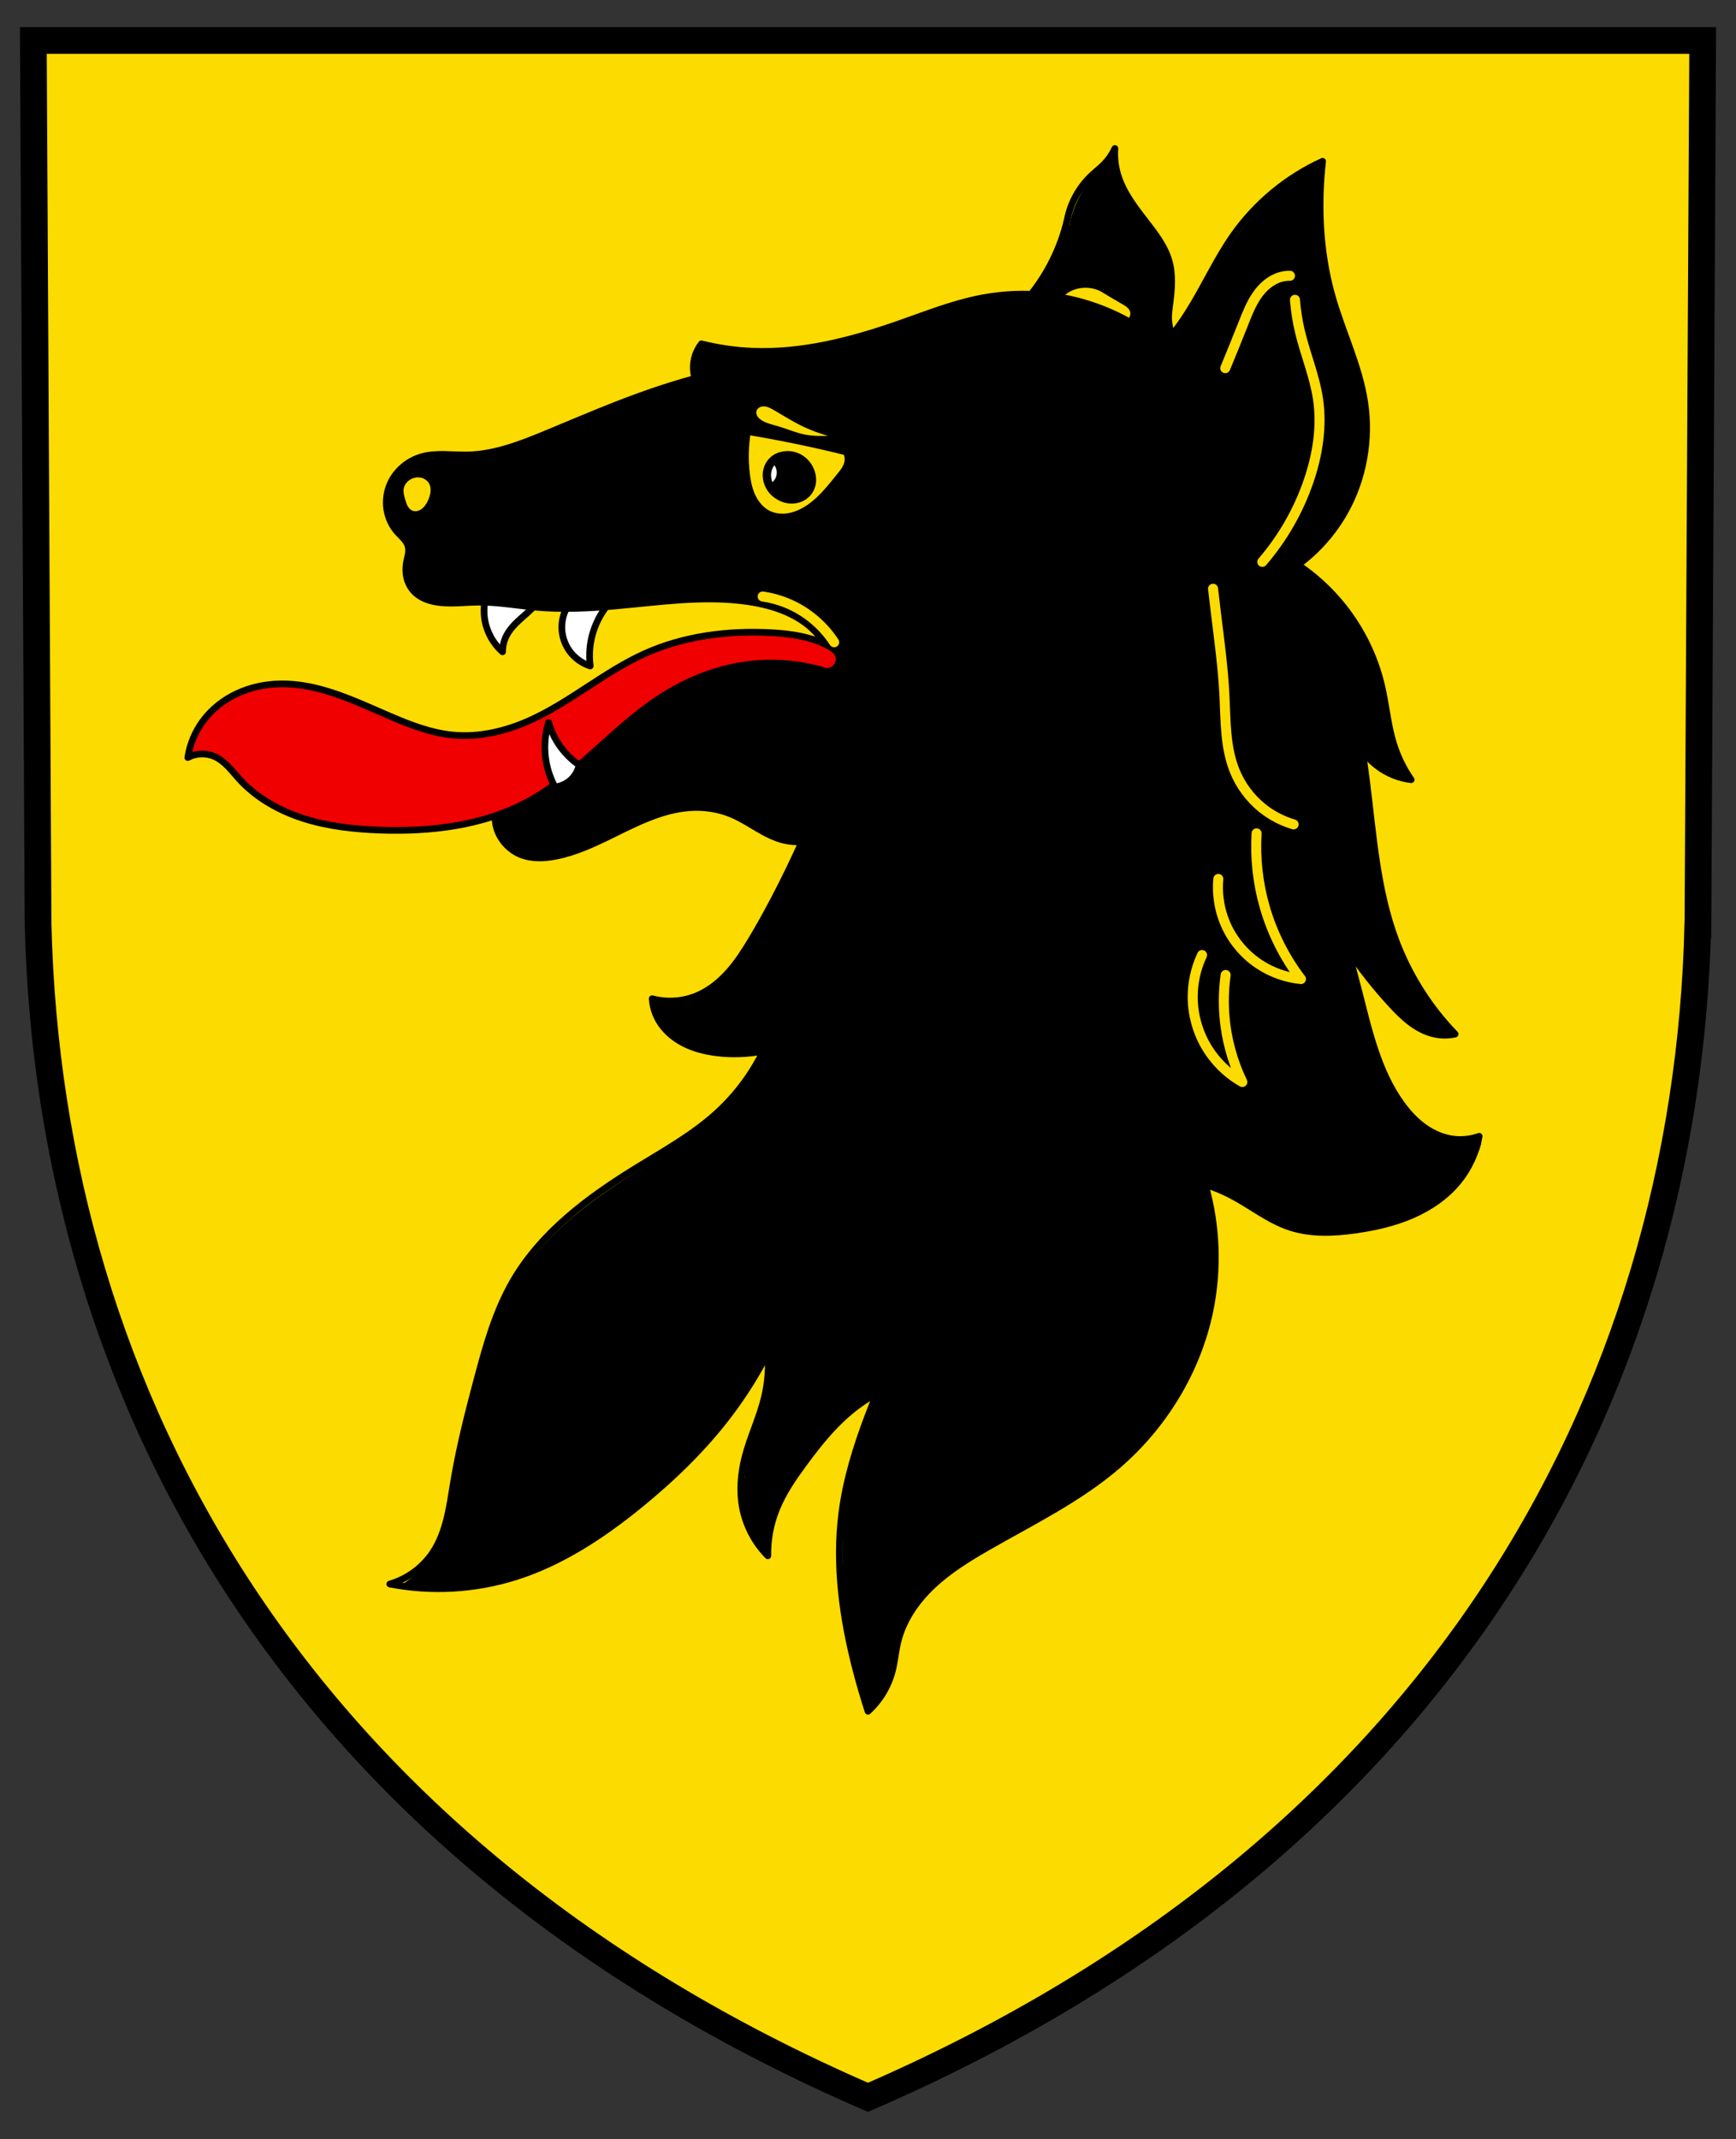
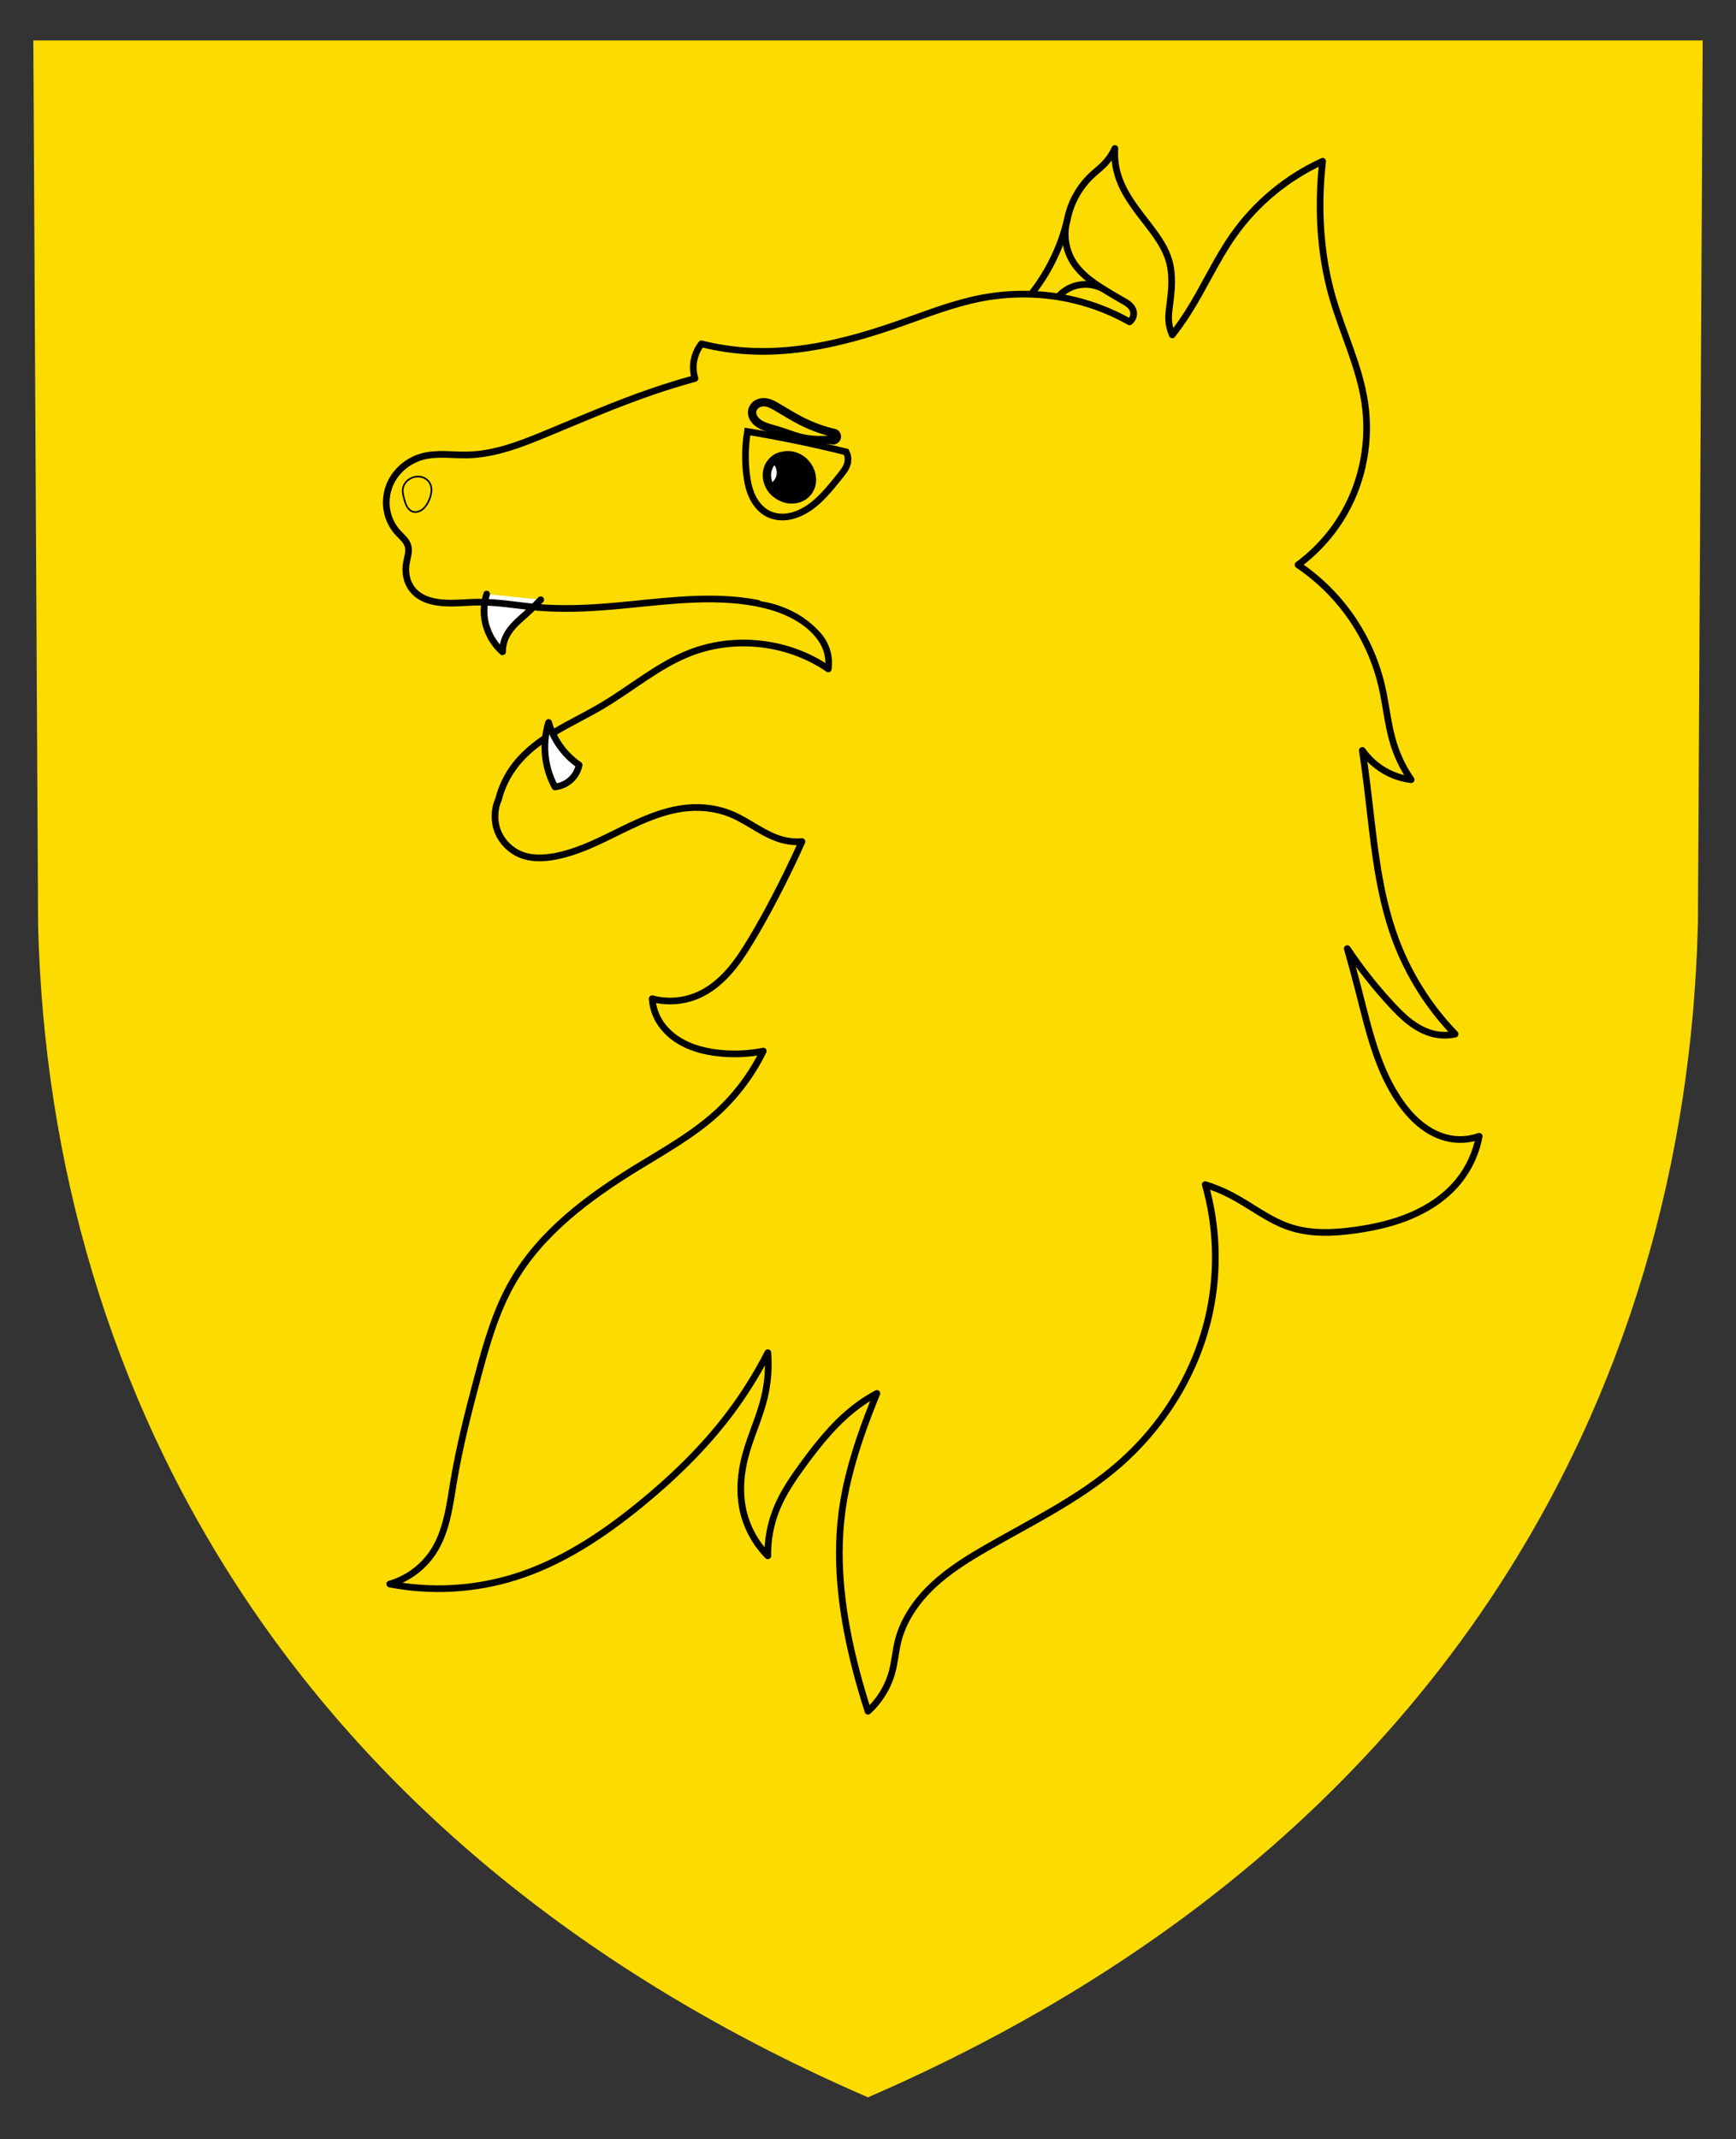
<svg xmlns="http://www.w3.org/2000/svg" width="137.58mm" height="169.5mm" version="1.1" viewBox="0 0 137.58 169.5" xml:space="preserve">
  <rect x="0" y="0" width="137.58" height="169.5" fill="#333333" stroke="none" />
  <g transform="translate(35.954 -7.196)">
    <path d="m98.609 80.486 0.378-70.082h-132.3l0.378 70.082c0.916 37.43 20.549 73.315 65.769 92.906 45.224-19.592 64.853-55.476 65.769-92.906z" fill="#fcdb00" stroke-width="2.205" />
    <g fill="#fff" fill-rule="evenodd" stroke="#000" stroke-linecap="round" stroke-linejoin="round" stroke-width=".529">
      <path d="m2.615 54.27c-0.203 0.632-0.259 1.311-0.161 1.967 0.149 1 0.661 1.943 1.419 2.612 0.001-0.459 0.116-0.917 0.331-1.322 0.372-0.702 1.013-1.211 1.604-1.742 0.378-0.339 0.741-0.694 1.089-1.064" style="paint-order:markers fill stroke" />
-       <path d="m9.089 55.136c-0.39 0.603-0.57 1.338-0.504 2.052 0.058 0.628 0.305 1.237 0.7 1.728 0.395 0.491 0.937 0.863 1.538 1.054-0.062-0.476-0.07-0.959-0.023-1.437 0.124-1.267 0.64-2.492 1.46-3.466" style="paint-order:markers fill stroke" />
    </g>
    <g>
-       <path transform="scale(.265)" d="m197.66 72.512c-5.92 5.258-12.128 13.761-13.494 22.012-0.189-0.646-0.321-1.18-0.354-1.522-0.121-0.471-1.502 7.279-1.945 7.482-0.998 1.508-1.645 3.253-2.523 4.846-1.493 3.018-3.328 5.859-5.039 8.764-0.076 0.215-0.472 0.893-0.969 1.723-10.476-0.342-21.046 1.802-30.834 5.561-21.305 7.586-44.144 14.846-66.861 9.518-3.571 4e-3 -3.293 5.255-3.436 7.775 0.394 4.098-6.733 3.316-9.613 5.289-16.827 5.326-32.602 13.504-49.551 18.4-8.367 2.728-17.649-0.275-25.744 3.434-7.428 3.861-9.444 14.979-3.402 20.947 5.091 3.874 0.445 10.421 3.273 15.248 3.117 6.492 11.627 4.818 17.465 5.227 14.559 0.501 29.152 3.002 43.76 1.074 16.084-1.319 32.773-3.756 48.541 0.902 7.874 2.582 16.145 9.001 15.734 18.086-2.797-0.036-5.834-2.853-8.74-3.728-9.836-3.72-21.189-4.349-31.238-1.061-14.452 5.901-26.577 16.213-40.375 23.295-8.546 4.988-16.993 12.017-18.871 22.289-2.416 6.941 2.779 14.887 10.15 15.369 12.641 1.005 23.292-7.497 34.723-11.475 8.422-3.798 18.077-4.643 26.441-0.225 6.431 2.766 12.417 7.421 19.674 7.408-4.467 11.007-10.283 21.758-16.494 31.963-4.766 7.907-12.471 17.545-28.463 15.197-2.026 2e-3 2.265 5.76 3.848 9.096 5.545 4.239 6.754 4.877 12.983 6.352 5.435 0.633 11.174-0.38 16.453 0.691-5.905 12.425-16.643 21.88-28.264 28.871-18.826 11.654-39.419 24.049-48.998 45.006-9.179 21.738-12.958 45.179-18.07 68.059-1.536 7.384-7.24 12.985-13.25 16.834 3.04 1.702 7.734 0.962 11.459 1.316 25.804 0.274 48.829-14.412 67.035-31.471 12.019-11.067 23.142-23.362 30.762-37.926 1.313-2.443 1.127 1.912 1.139 3.029-0.099 11.577-6.932 21.871-7.625 33.342-4.185 7.095 2.373 17.156 7.157 23.653 0.443-17.745 12.082-31.162 22.699-41.495 3.101-2.701 6.163-5.716 10.008-7.316-4.755 13.942-10.356 27.979-10.494 42.949-0.459 16.752 1.997 36.675 7.801 52.424 1.892-1.924 3.564-4.738 4.332-6.174 4.149-8.621 3.827-19.012 10.359-26.502 10.506-13.163 26.831-19.144 40.641-28.029 20.121-11.267 37.773-28.972 44.576-51.455 4.707-14.324 4.53-29.802 1.283-44.41-0.853-2.884 2.963-3e-3 4.135 0.166 10.197 4.318 19.093 13.293 30.92 12.357 15.704 0.131 33.395-4.562 42.672-18.213 1.203-2.504 5.01-7.121 4.147-9.957-4.172 0.369-10.057 1.621-13.899-0.801-10.475-5.94-15.322-17.899-18.699-28.859-2.607-8.725-4.835-17.674-7.221-26.389 8.215 8.365 14.071 20.002 25.371 24.783 1.363 0.736 7.392 2.009 5.934-0.723-9.991-12.373-18.524-27.896-21.364-43.585-2.145-13.218-4.189-26.892-4.793-40.033 2.932 3.388 9.802 8.08 14.299 8.82-2.362-3.862-4.332-6.288-4.717-8.65-3.737-11.717-4.202-24.591-10.91-35.268-4.503-8.018-11.098-14.744-18.221-20.334 8.653-8.171 16.634-17.924 18.773-29.977 3.071-11.561 0.298-23.494-3.613-34.471-4.46-12.932-8.764-26.209-8.768-40.014-0.614-4.898 0.811-9.982-0.242-14.775-2.711-0.763-5.208 2.637-7.602 3.691-12.255 7.578-20.184 19.946-26.801 32.391-2.927 4.774-5.832 10.388-9.377 14.305-2.289-4.213-0.602-9.568-1.062-14.195 0.713-6.672-1.764-13.112-6.088-18.135-5.848-9.375-10.043-13.184-10.521-22.777zm-9.362 39.911s4.767 1.067 4.45 0.518c3.291 1.704 1.942 1.074 1.791 0.781 1.511 0.703 1.157 2.317 2.924 2.375 3.316 0.333 7.938 3.672 5.637 7.195-4.827-0.212-8.886-3.968-13.678-4.814-2.681-0.857-5.409-1.429-8.15-1.877 0.226-1.423 2.193-2.512 2.499-2.74 2.168-0.846 2.61-1.1 4.527-1.438z" fill-rule="evenodd" style="paint-order:markers fill stroke" />
      <path d="m45.764 30.514c0.652-0.82 1.218-1.708 1.686-2.646 0.518-1.037 0.915-2.134 1.182-3.262m2.838 5.482c-0.754-0.417-1.698-0.47-2.494-0.14-0.411 0.17-0.781 0.437-1.072 0.773m33.369 66.515c-0.237 1.301-0.808 2.541-1.642 3.567-0.973 1.196-2.286 2.088-3.702 2.699-1.416 0.611-2.935 0.953-4.462 1.169-1.733 0.244-3.538 0.323-5.199-0.228-1.695-0.562-3.111-1.734-4.698-2.554-0.643-0.332-1.315-0.607-2.007-0.821m11.256-18.702c0.326 1.139 0.635 2.283 0.929 3.431 0.785 3.072 1.495 6.265 3.344 8.84 0.474 0.659 1.02 1.272 1.665 1.765 0.645 0.493 1.391 0.865 2.189 1.017 0.773 0.147 1.585 0.084 2.326-0.182m-1.907-8.098c-0.54 0.119-1.105 0.119-1.645 0-0.687-0.151-1.322-0.489-1.884-0.911s-1.057-0.927-1.534-1.443c-1.274-1.379-2.439-2.858-3.483-4.418m1.193-15.706c0.129 0.861 0.247 1.723 0.355 2.587 0.523 4.193 0.81 8.477 2.29 12.435 1.037 2.773 2.651 5.328 4.708 7.456m-3.483-20.156c-0.475-0.058-0.942-0.177-1.387-0.355-0.995-0.397-1.869-1.09-2.483-1.967m-5.096-14.706c1.323 0.892 2.513 1.983 3.515 3.225 1.508 1.868 2.589 4.079 3.128 6.418 0.348 1.509 0.474 3.069 0.935 4.547 0.315 1.009 0.784 1.97 1.387 2.838m-7.016-49.006c-0.093 0.818-0.154 1.64-0.182 2.463-0.096 2.795 0.187 5.612 0.958 8.301 0.803 2.802 2.131 5.465 2.564 8.347 0.444 2.961-0.111 6.067-1.58 8.675-0.923 1.638-2.196 3.077-3.709 4.192m-9.965-18.221c0.442-0.567 0.857-1.155 1.243-1.762 1.275-2.002 2.235-4.199 3.603-6.139 1.784-2.53 4.251-4.574 7.069-5.856m-16.462-1.014c-0.049 0.694 0.028 1.397 0.226 2.064 0.465 1.569 1.556 2.859 2.548 4.16 0.625 0.821 1.23 1.685 1.516 2.677 0.318 1.103 0.215 2.28 0.065 3.418-0.054 0.407-0.113 0.816-0.097 1.226 0.017 0.422 0.116 0.841 0.29 1.226m-3.386-1.032c0.144-0.108 0.251-0.265 0.298-0.438 0.047-0.174 0.035-0.363-0.034-0.529-0.069-0.165-0.191-0.305-0.33-0.418-0.139-0.113-0.295-0.203-0.451-0.292-0.531-0.304-1.062-0.61-1.58-0.935-0.928-0.582-1.841-1.252-2.409-2.188-0.591-0.975-0.751-2.201-0.429-3.295m0 0c0.255-1.336 0.943-2.585 1.935-3.515 0.328-0.307 0.687-0.58 1-0.903 0.346-0.357 0.631-0.774 0.838-1.226m-32.766 15.48c1.298 0.326 2.629 0.521 3.967 0.581 3.978 0.176 7.916-0.846 11.674-2.161 2.139-0.748 4.257-1.598 6.482-2.032 2.468-0.481 5.04-0.435 7.482 0.161 1.51 0.369 2.968 0.946 4.322 1.709m-34.443 4.483c-0.076-0.251-0.12-0.512-0.129-0.774-0.024-0.704 0.209-1.414 0.645-1.967m10.051 25.76c0.067-0.456 0.036-0.926-0.091-1.368-0.268-0.934-0.947-1.705-1.729-2.28-1.32-0.971-2.943-1.452-4.565-1.688-3.532-0.513-7.117 0.057-10.672 0.365-2.002 0.173-4.018 0.263-6.02 0.091-1.552-0.133-3.094-0.423-4.652-0.41-0.974 0.008-1.949 0.134-2.919 0.046-0.414-0.038-0.826-0.115-1.213-0.266s-0.747-0.38-1.022-0.691c-0.263-0.297-0.442-0.666-0.53-1.052-0.089-0.387-0.089-0.792-0.017-1.182 0.04-0.215 0.1-0.427 0.137-0.643 0.037-0.216 0.049-0.441-0.009-0.652-0.06-0.217-0.19-0.408-0.338-0.578-0.148-0.169-0.316-0.32-0.468-0.487-0.466-0.51-0.775-1.16-0.881-1.843-0.106-0.683-0.01-1.395 0.268-2.027 0.464-1.054 1.437-1.859 2.548-2.161 1.157-0.314 2.382-0.104 3.58-0.129 2.185-0.045 4.27-0.872 6.289-1.709 2.777-1.152 5.54-2.349 8.385-3.322 1.107-0.378 2.226-0.723 3.354-1.032m-15.577 33.379c0.249-0.993 0.706-1.933 1.333-2.743 0.856-1.107 2.008-1.952 3.211-2.667 1.203-0.715 2.472-1.316 3.675-2.031 2.338-1.388 4.444-3.21 6.978-4.196 3.563-1.386 7.798-0.892 10.946 1.277m-2.085 13.682c-0.464 0.04-0.933 0.007-1.387-0.097-0.762-0.175-1.463-0.545-2.137-0.941-0.674-0.395-1.335-0.821-2.055-1.123-1.073-0.45-2.259-0.611-3.418-0.516-2.138 0.174-4.106 1.181-6.031 2.128-1.439 0.708-2.909 1.401-4.483 1.709-0.921 0.181-1.903 0.221-2.773-0.129-0.811-0.326-1.48-0.991-1.81-1.801-0.33-0.81-0.317-1.753 0.036-2.553m12.187 15.774c1.185 0.316 2.476 0.221 3.603-0.265 0.95-0.409 1.77-1.082 2.458-1.855s1.25-1.648 1.784-2.535c0.634-1.054 1.23-2.13 1.801-3.218 0.789-1.503 1.531-3.03 2.225-4.58m-3.069 16.602c-1.213 0.244-2.466 0.29-3.694 0.137-0.908-0.114-1.81-0.339-2.623-0.759-0.813-0.42-1.534-1.044-1.984-1.841-0.291-0.515-0.464-1.097-0.502-1.688m-20.797 46.383c1.388-0.4 2.623-1.307 3.421-2.511 1.084-1.637 1.319-3.67 1.642-5.607 0.459-2.755 1.151-5.465 1.87-8.164 0.706-2.653 1.453-5.332 2.828-7.708 2.255-3.897 6.016-6.674 9.851-9.03 2.185-1.342 4.449-2.601 6.34-4.333 1.507-1.38 2.752-3.045 3.649-4.88m0.36 23.904c-0.868 1.696-1.883 3.317-3.031 4.838-2.043 2.706-4.497 5.083-7.127 7.224-2.975 2.422-6.242 4.579-9.904 5.721-3.187 0.993-6.62 1.183-9.897 0.547m29.959-2.237c-1.016-1.026-1.721-2.356-2-3.773-0.263-1.342-0.148-2.739 0.194-4.064 0.415-1.61 1.155-3.123 1.54-4.741 0.273-1.148 0.363-2.339 0.266-3.515m8.643 3.225c-0.517 0.276-1.015 0.588-1.487 0.935-1.711 1.256-3.062 2.933-4.318 4.644-0.832 1.134-1.638 2.306-2.161 3.612-0.466 1.165-0.698 2.422-0.677 3.676m7.941 12.319c-0.346-1.065-0.66-2.141-0.943-3.225-1.062-4.078-1.669-8.334-1.129-12.513 0.341-2.634 1.131-5.191 2.071-7.675 0.225-0.595 0.459-1.186 0.702-1.774m26.024-16.547c0.926 3.25 1.053 6.725 0.365 10.034-0.983 4.73-3.638 9.069-7.297 12.223-3.08 2.654-6.782 4.452-10.307 6.476-1.536 0.882-3.057 1.819-4.347 3.032s-2.348 2.727-2.768 4.447c-0.187 0.768-0.246 1.564-0.444 2.329-0.316 1.22-0.995 2.344-1.927 3.193" fill="none" stroke="#000" stroke-linecap="round" stroke-width=".529" style="paint-order:markers fill stroke" />
    </g>
-     <path d="m23.035 59.892c-2.429 0.357-4.75 1.328-6.798 2.682-3.655 2.417-6.46 6.021-10.307 8.118-3.578 1.95-7.787 2.433-11.858 2.28-2.009-0.076-4.028-0.3-5.945-0.909-1.916-0.609-3.734-1.622-5.093-3.104-0.308-0.336-0.591-0.695-0.91-1.021s-0.678-0.622-1.097-0.803c-0.665-0.287-1.46-0.253-2.098 0.091 0.156-1.034 0.567-2.03 1.186-2.873 0.694-0.946 1.643-1.695 2.705-2.193s2.234-0.747 3.407-0.771c3.051-0.063 5.908 1.347 8.711 2.554 1.624 0.699 3.301 1.347 5.062 1.505 2.041 0.183 4.102-0.307 5.975-1.14 3.231-1.438 5.943-3.863 9.167-5.316 3.106-1.4 6.585-1.841 9.988-1.662 1.574 0.083 3.181 0.307 4.572 1.049 0.172 0.092 0.341 0.192 0.486 0.321 0.145 0.13 0.266 0.291 0.324 0.477 0.082 0.263 0.026 0.561-0.13 0.788-0.187 0.273-0.517 0.443-0.849 0.437-2.092-0.652-4.331-0.828-6.498-0.509z" fill="#f00000" fill-rule="evenodd" stroke="#000" stroke-linecap="round" stroke-linejoin="round" stroke-width=".529" style="paint-order:markers fill stroke" />
    <path d="m8.358 66.223c0.424 0.623 0.965 1.167 1.585 1.596-0.091 0.443-0.323 0.856-0.655 1.163-0.344 0.319-0.794 0.522-1.261 0.57-0.369-0.679-0.617-1.424-0.73-2.189-0.143-0.974-0.064-1.979 0.228-2.919 0.18 0.632 0.462 1.235 0.832 1.779z" fill="#fff" fill-rule="evenodd" stroke="#000" stroke-linecap="round" stroke-linejoin="round" stroke-width=".529" style="paint-order:markers fill stroke" />
    <g stroke-linecap="round">
      <g fill-rule="evenodd" stroke="#000">
        <path d="m31.242 43.761c-0.031 0.222-0.122 0.432-0.239 0.623-0.117 0.191-0.259 0.366-0.399 0.54-0.815 1.01-1.635 2.064-2.759 2.714-0.441 0.255-0.926 0.442-1.431 0.505-0.505 0.063-1.032-0.004-1.488-0.231-0.547-0.273-0.965-0.765-1.234-1.315s-0.399-1.157-0.476-1.764c-0.126-0.983-0.121-1.981 0-2.965 0.02-0.16 0.043-0.32 0.068-0.479 0.769 0.128 1.537 0.265 2.303 0.41 1.85 0.352 3.691 0.755 5.519 1.209 0.124 0.228 0.173 0.496 0.137 0.753z" fill="#fcdb00" stroke-width=".529" style="paint-order:markers fill stroke" />
        <g stroke-linejoin="round" stroke-width=".661">
          <path d="m25.841 43.382c-0.315 0.105-0.592 0.32-0.771 0.6-0.181 0.282-0.261 0.623-0.245 0.957 0.025 0.531 0.296 1.046 0.72 1.367" fill="#fff" style="paint-order:markers fill stroke" />
          <path d="m25.816 45.198c0.122-0.269 0.151-0.578 0.082-0.865-0.07-0.287-0.237-0.549-0.469-0.731 0.264-0.189 0.58-0.304 0.903-0.329 0.379-0.029 0.765 0.066 1.091 0.26 0.326 0.195 0.592 0.487 0.763 0.826 0.146 0.29 0.223 0.617 0.206 0.941-0.017 0.324-0.131 0.645-0.335 0.898-0.183 0.226-0.434 0.394-0.71 0.486-0.276 0.092-0.574 0.11-0.861 0.062-0.542-0.09-1.04-0.421-1.332-0.887 0.29-0.132 0.529-0.371 0.661-0.661z" style="paint-order:markers fill stroke" />
          <path d="m30.054 41.489c-0.871-0.214-1.716-0.529-2.515-0.935-0.663-0.338-1.292-0.737-1.935-1.113-0.297-0.173-0.609-0.345-0.951-0.371-0.213-0.016-0.433 0.029-0.615 0.141-0.182 0.113-0.322 0.295-0.369 0.504-0.028 0.123-0.023 0.252 0.009 0.374 0.031 0.122 0.089 0.237 0.163 0.338 0.148 0.203 0.361 0.352 0.586 0.465 0.381 0.19 0.801 0.283 1.209 0.403 0.561 0.166 1.106 0.386 1.668 0.548 0.632 0.182 1.293 0.242 1.951 0.226l0.67-0.016c0.059 0.033 0.13 0.044 0.197 0.033 0.067-0.012 0.129-0.047 0.174-0.097 0.039-0.044 0.065-0.1 0.073-0.158 8e-3 -0.058-0.002-0.119-0.027-0.172-0.026-0.053-0.067-0.098-0.118-0.128-0.051-0.03-0.11-0.045-0.169-0.041z" fill="#fcdb00" style="paint-order:markers fill stroke" />
        </g>
      </g>
      <path d="m-2.499 45.005c0.267 0.08 0.505 0.266 0.629 0.516 0.084 0.168 0.115 0.359 0.109 0.546-0.006 0.187-0.049 0.372-0.109 0.55-0.085 0.255-0.203 0.5-0.371 0.71-0.123 0.154-0.275 0.29-0.455 0.37-0.18 0.08-0.392 0.102-0.577 0.033-0.191-0.071-0.339-0.231-0.437-0.409-0.098-0.179-0.153-0.378-0.208-0.574-0.072-0.258-0.147-0.524-0.113-0.79 0.022-0.177 0.093-0.346 0.198-0.49 0.105-0.144 0.243-0.262 0.399-0.349 0.282-0.156 0.626-0.205 0.935-0.113z" fill="#fcdb00" fill-rule="evenodd" stroke="#000" stroke-linejoin="round" stroke-width=".132" style="paint-order:markers fill stroke" />
      <g fill="none" stroke="#fcdb00" stroke-linejoin="round" stroke-width=".794">
        <path d="m61.149 36.371c0.494-1.189 0.977-2.382 1.451-3.58 0.298-0.753 0.596-1.515 1.055-2.183 0.459-0.668 1.1-1.242 1.88-1.461 0.241-0.068 0.492-0.1 0.742-0.097" style="paint-order:markers fill stroke" />
        <path d="m66.673 30.953c0.068 0.869 0.205 1.733 0.409 2.58 0.428 1.776 1.151 3.482 1.419 5.289 0.322 2.172-0.032 4.404-0.742 6.482-0.801 2.347-2.057 4.539-3.676 6.418" style="paint-order:markers fill stroke" />
        <path d="m60.181 53.85c0.073 0.635 0.148 1.269 0.226 1.903 0.268 2.178 0.567 4.355 0.677 6.547 0.101 2.015 0.053 4.095 0.806 5.966 0.458 1.139 1.208 2.16 2.161 2.935 0.74 0.601 1.601 1.054 2.515 1.322" style="paint-order:markers fill stroke" />
        <path d="m63.632 73.233c-0.119 1.964 0.101 3.947 0.645 5.837 0.593 2.058 1.571 4.005 2.87 5.708-1.169-0.114-2.308-0.517-3.289-1.161-1.1-0.722-1.998-1.748-2.569-2.934-0.57-1.186-0.811-2.528-0.689-3.838" style="paint-order:markers fill stroke" />
-         <path d="m61.181 84.456c-0.152 1.078-0.185 2.172-0.097 3.257 0.147 1.809 0.63 3.59 1.419 5.224-1.181-0.669-2.181-1.654-2.868-2.825-0.687-1.171-1.059-2.525-1.066-3.882-0.006-1.155 0.249-2.31 0.742-3.354" style="paint-order:markers fill stroke" />
        <path d="m24.491 54.463c0.63 0.092 1.249 0.258 1.84 0.493 1.556 0.619 2.912 1.731 3.825 3.135" style="paint-order:markers fill stroke" />
      </g>
    </g>
-     <path d="m98.609 80.486 0.378-70.082h-132.3l0.378 70.082c0.916 37.43 20.549 73.315 65.769 92.906 45.224-19.592 64.853-55.476 65.769-92.906z" fill="none" stroke="#000" stroke-linecap="square" stroke-miterlimit="30" stroke-width="2.117" />
  </g>
</svg>